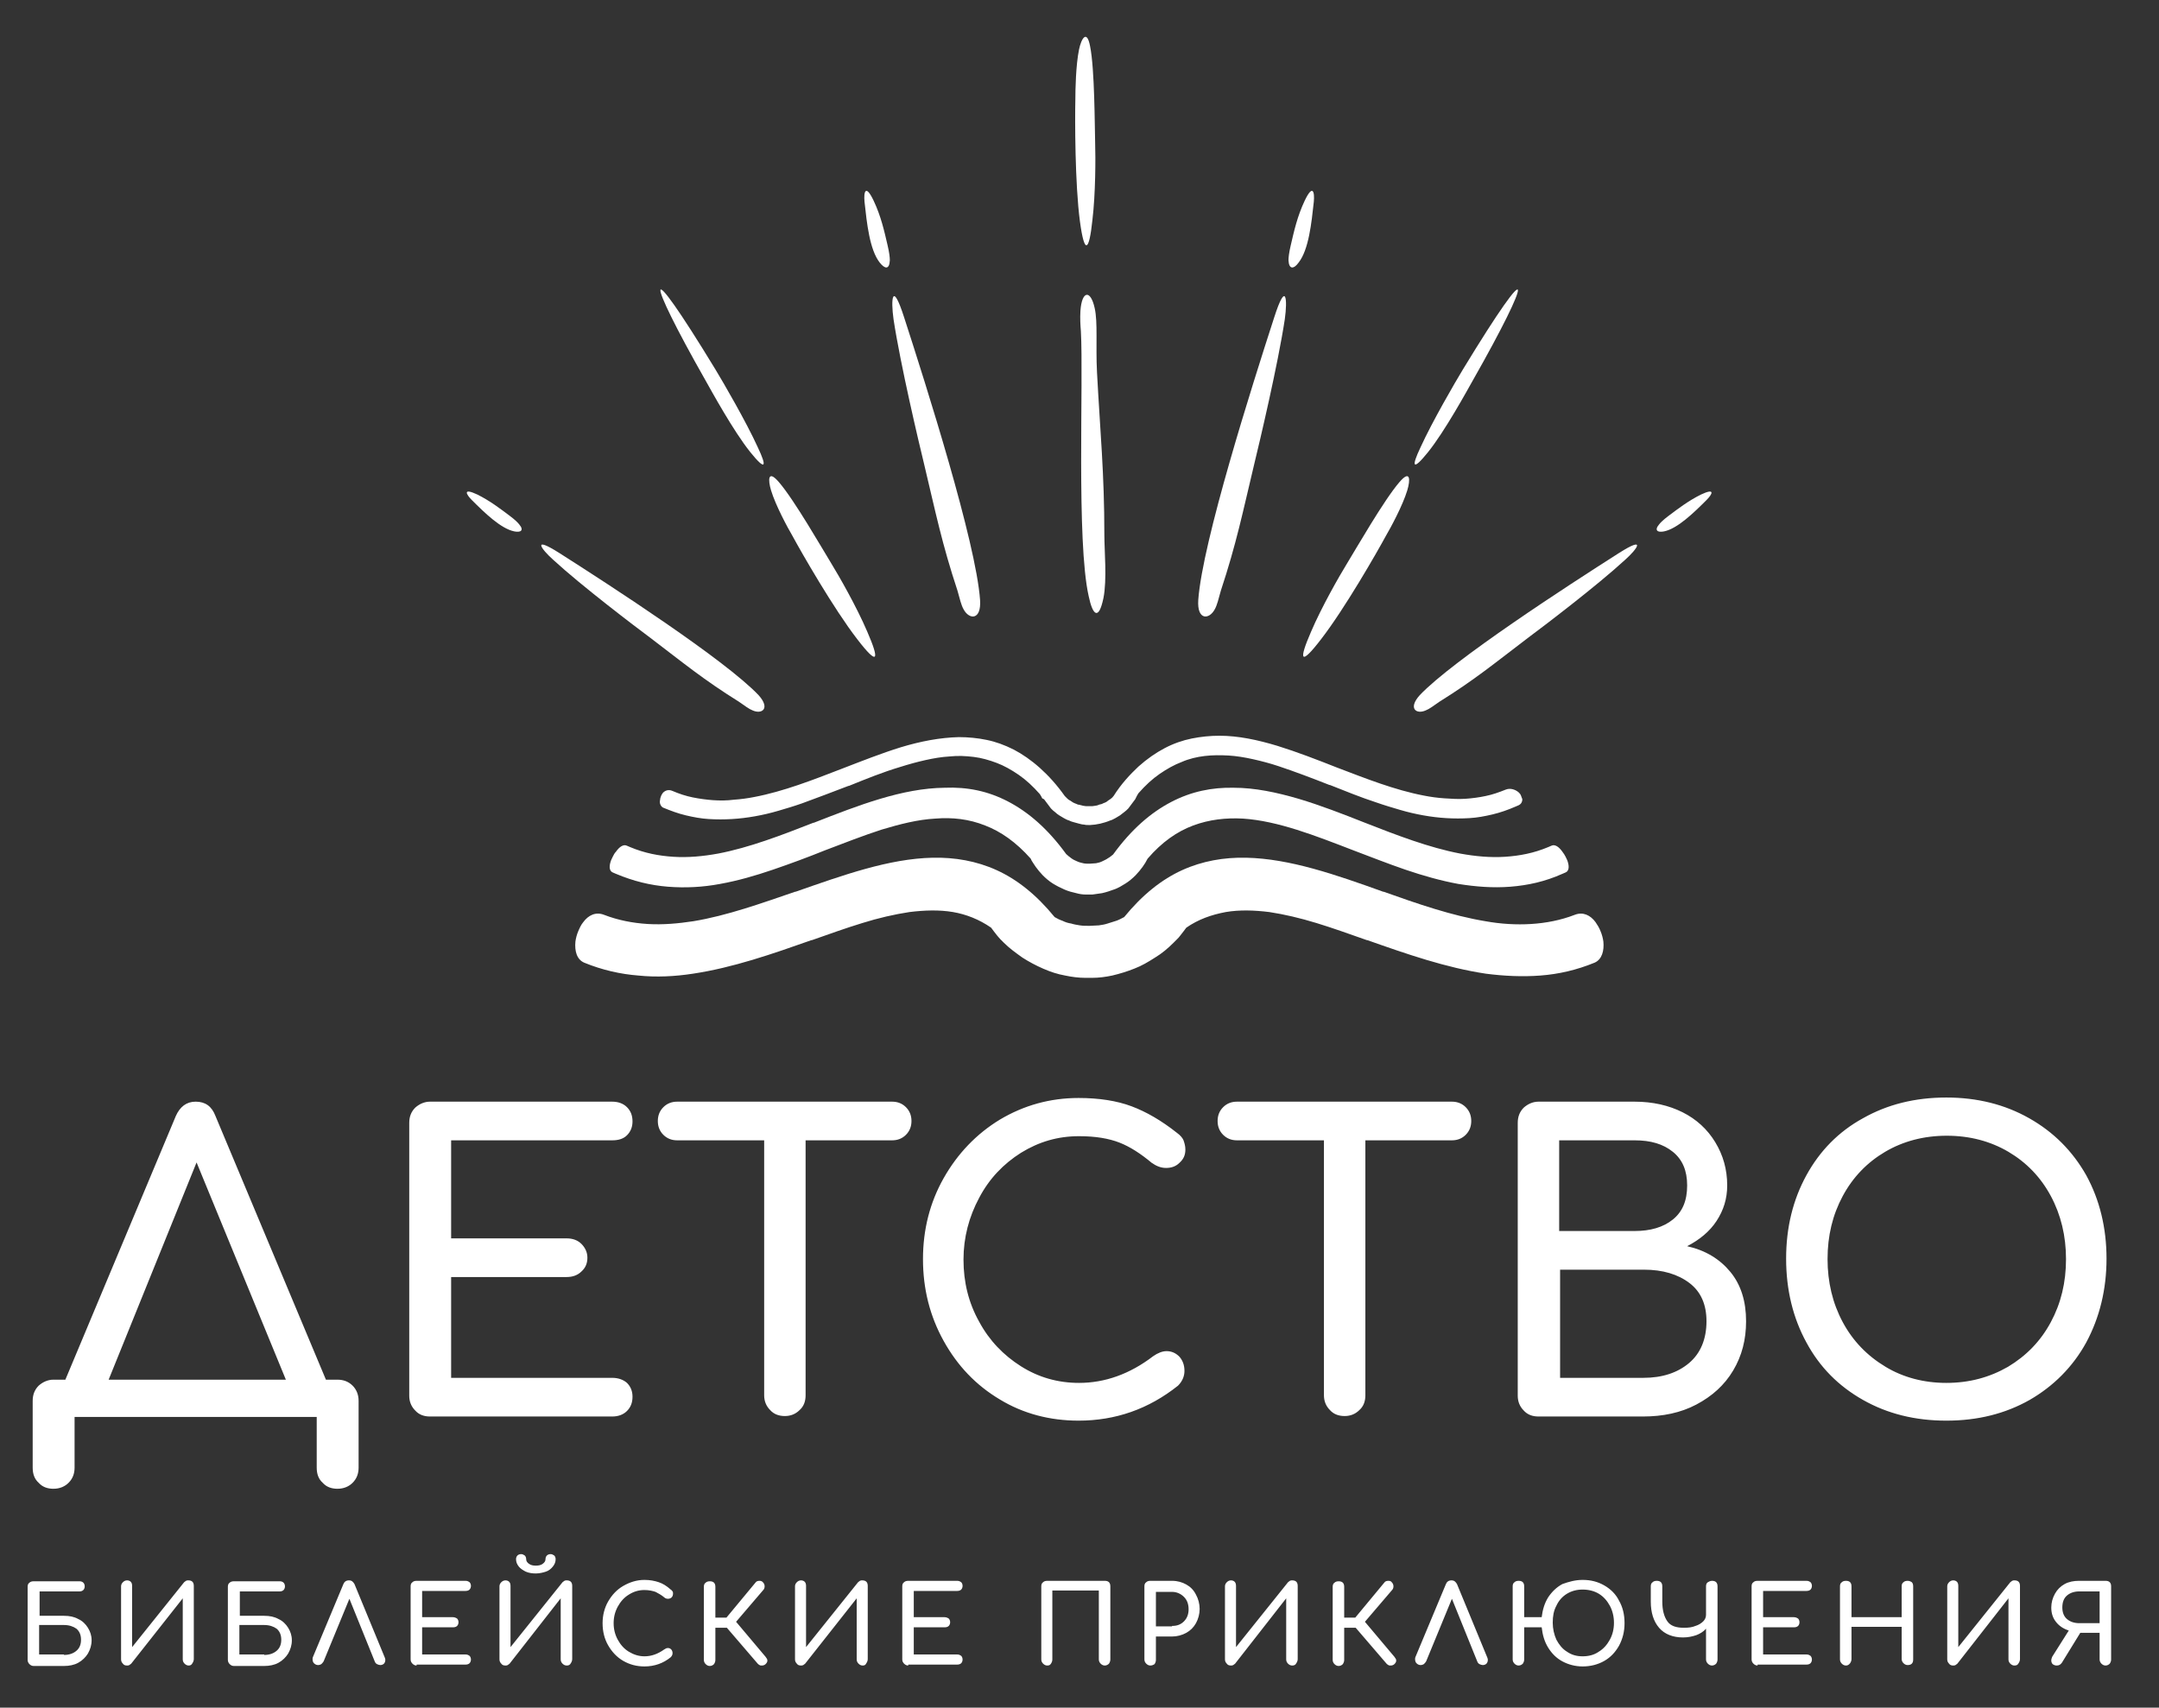
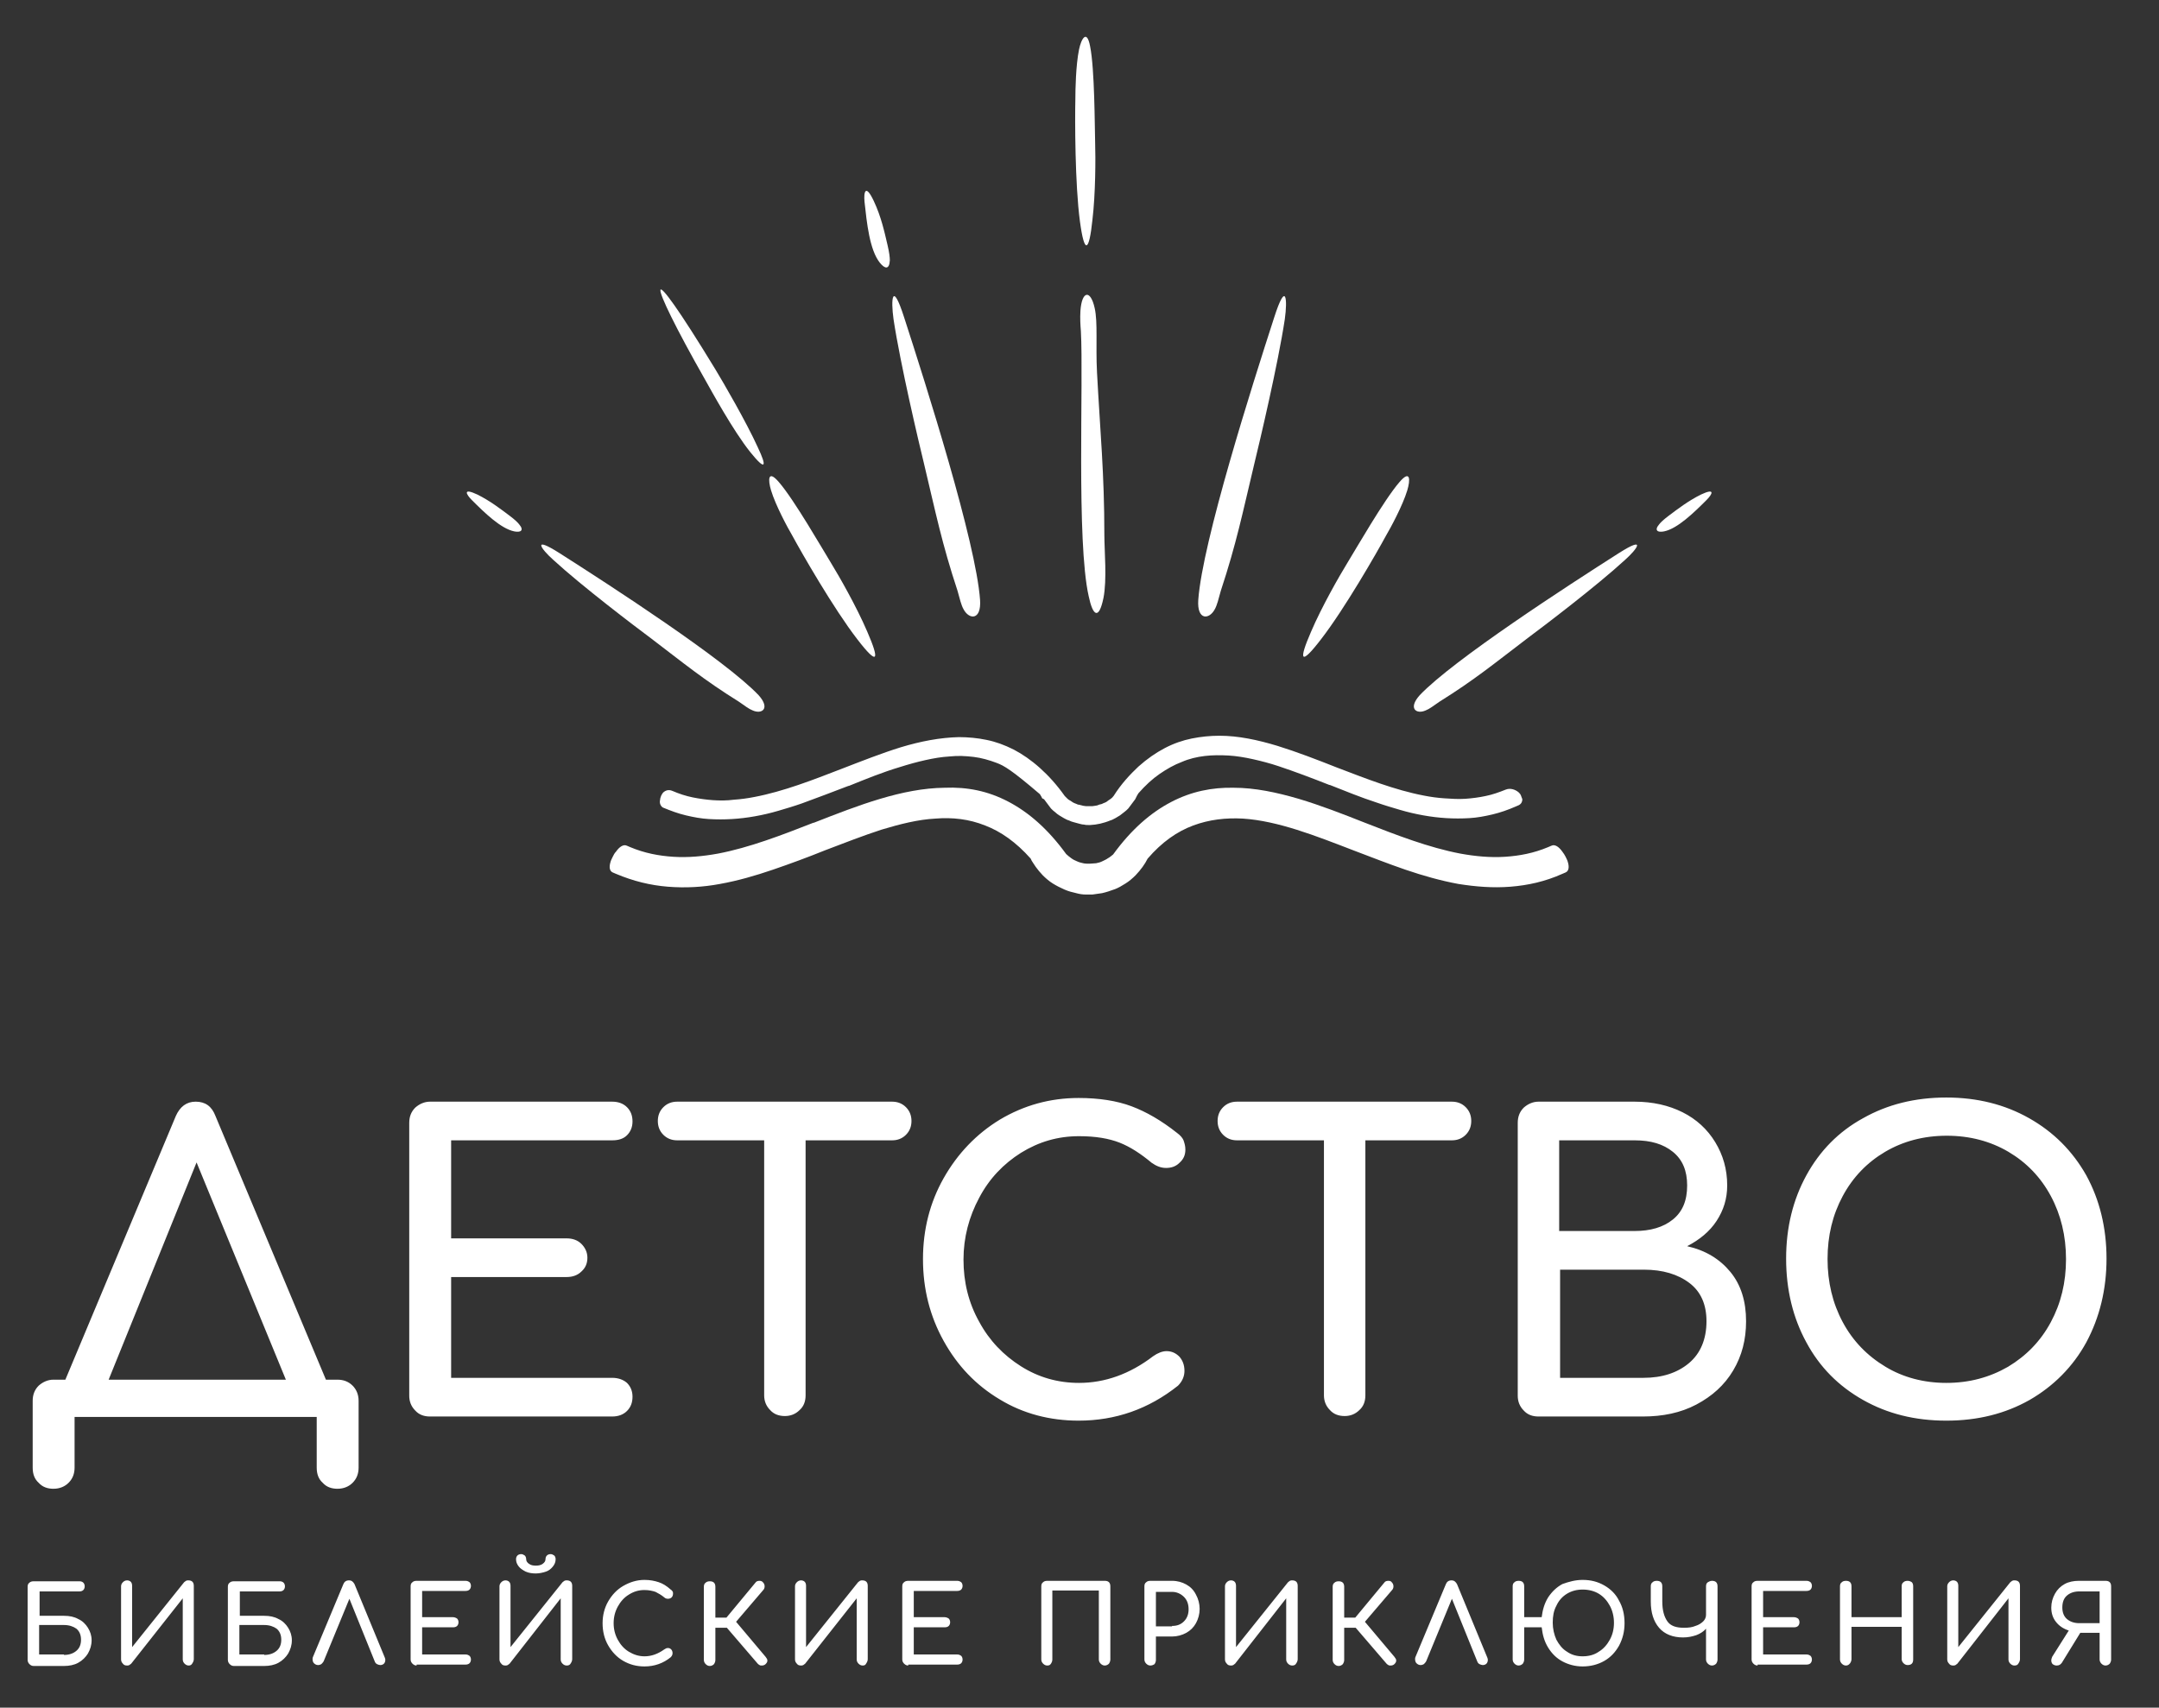
<svg xmlns="http://www.w3.org/2000/svg" width="469" height="371" viewBox="0 0 469 371" fill="none">
  <rect x="0" y="0" width="469" height="371" fill="#333333" stroke="none" />
  <path fill-rule="evenodd" clip-rule="evenodd" d="M219 174.143C223.4 176.443 227.6 180.043 231.6 185.543C231.9 185.843 232.3 186.143 232.7 186.443C233.1 186.743 233.5 186.943 234 187.143C234.4 187.343 234.9 187.443 235.3 187.543C235.7 187.643 236.2 187.643 236.7 187.643C237.2 187.643 237.6 187.543 238.1 187.543C238.6 187.443 239 187.343 239.4 187.143C239.8 186.943 240.3 186.743 240.7 186.443C241.1 186.243 241.4 185.943 241.8 185.643C245.8 180.143 250 176.543 254.4 174.243C258.8 171.943 263.3 171.043 268 171.143C272.6 171.143 277.3 172.143 282.1 173.543C286.8 174.943 291.7 176.843 296.5 178.743C303.4 181.443 310.4 184.143 317.2 185.443C320.5 186.043 323.7 186.343 326.9 186.143C330.1 185.943 333.2 185.343 336.3 184.043L337 183.743C337.8 183.343 338.7 184.043 339.4 185.043C339.7 185.443 339.9 185.743 340.1 186.143C340.3 186.543 340.5 186.943 340.6 187.343C340.9 188.343 340.8 189.243 340.1 189.543L339.4 189.843C335.6 191.543 331.9 192.343 328.1 192.643C324.3 192.943 320.6 192.643 316.8 192.043C313 191.343 309.1 190.243 305.3 188.943C301.5 187.643 297.7 186.143 294 184.743C285.7 181.543 277.6 178.343 270 177.843C266.3 177.643 262.7 178.043 259.2 179.343C255.7 180.643 252.4 182.943 249.3 186.543C249.1 186.843 249 187.143 248.8 187.443C248.6 187.743 248.4 188.043 248.2 188.343C248 188.643 247.7 188.943 247.5 189.243C247.2 189.543 247 189.843 246.7 190.143C246 190.843 245.3 191.443 244.5 191.943C243.7 192.443 242.9 192.943 242 193.243C241.2 193.543 240.3 193.843 239.4 194.043C238.7 194.143 238 194.243 237.3 194.343H235.9C235.2 194.343 234.5 194.243 233.8 194.043C232.9 193.843 232.1 193.643 231.2 193.243C230.3 192.843 229.5 192.443 228.7 191.943C227.9 191.443 227.2 190.843 226.5 190.143C226.2 189.843 226 189.543 225.7 189.243C225.5 188.943 225.2 188.643 225 188.343C224.8 188.043 224.6 187.743 224.4 187.443C224.2 187.143 224 186.843 223.9 186.543C220.7 182.943 217.4 180.643 214 179.343C210.5 177.943 206.9 177.543 203.2 177.843C199.4 178.043 195.5 179.043 191.5 180.243C187.5 181.543 183.4 183.143 179.2 184.743C175.5 186.243 171.7 187.643 167.9 188.943C164.1 190.243 160.3 191.343 156.4 192.043C152.7 192.743 148.9 192.943 145.1 192.643C141.3 192.343 137.6 191.443 133.8 189.843L133.1 189.543C132.4 189.243 132.3 188.343 132.6 187.343C132.7 186.943 132.9 186.543 133.1 186.143C133.3 185.743 133.5 185.343 133.8 185.043C134.5 184.043 135.4 183.343 136.2 183.743L136.9 184.043C140 185.343 143.1 185.943 146.3 186.143C149.5 186.343 152.7 186.043 156 185.443C162.8 184.143 169.8 181.443 176.7 178.743H176.8C186.5 174.943 196 171.243 205.2 171.143C210.1 170.943 214.6 171.843 219 174.143Z" fill="white" />
-   <path fill-rule="evenodd" clip-rule="evenodd" d="M247.3 166.543C249.2 164.843 251.1 163.543 253 162.543C254.9 161.543 256.9 160.843 258.9 160.443C260.9 160.043 262.9 159.843 264.9 159.843C269 159.843 273.2 160.743 277.5 162.043C281.7 163.343 286.1 165.043 290.4 166.743C296.7 169.143 303 171.643 309.3 172.843C310.8 173.143 312.3 173.343 313.8 173.443C315.3 173.543 316.8 173.643 318.3 173.543C319.8 173.443 321.3 173.243 322.7 172.943C324.2 172.643 325.6 172.143 327.1 171.543C328.1 171.143 329.2 171.543 329.9 172.143C330.1 172.343 330.3 172.543 330.4 172.843C330.5 173.143 330.6 173.343 330.7 173.643C330.7 174.143 330.5 174.643 329.9 174.943L329.2 175.243C327.6 175.943 325.9 176.543 324.2 176.943C322.5 177.343 320.9 177.643 319.2 177.743C317.5 177.843 315.9 177.843 314.2 177.743C312.5 177.643 310.9 177.443 309.2 177.143C307.5 176.843 305.8 176.443 304.1 175.943C302.4 175.443 300.7 174.943 299 174.343C295.6 173.243 292.2 171.843 288.9 170.543H288.8C285 169.043 281.3 167.643 277.7 166.443C275.9 165.843 274 165.343 272.2 164.943C270.4 164.543 268.6 164.243 266.9 164.143C265.1 164.043 263.4 164.043 261.7 164.243C260 164.443 258.3 164.843 256.7 165.543C255.1 166.143 253.5 167.043 251.9 168.143C250.3 169.243 248.8 170.643 247.3 172.343L247 172.843L246.8 173.243L246.6 173.643L246.3 174.043L246 174.443L245.7 174.843L245.4 175.243L245.1 175.643C244.8 175.943 244.5 176.243 244.2 176.443C243.9 176.643 243.6 176.943 243.3 177.143C243 177.343 242.6 177.543 242.3 177.743C241.9 177.943 241.6 178.143 241.2 178.243C240.9 178.343 240.5 178.543 240.1 178.643C239.7 178.743 239.4 178.843 239 178.943C238.6 179.043 238.3 179.043 237.9 179.143C237.5 179.143 237.2 179.243 236.8 179.243H236.6C236.2 179.243 235.8 179.243 235.5 179.143C235.1 179.143 234.8 179.043 234.4 178.943C234 178.843 233.7 178.743 233.3 178.643C232.9 178.543 232.6 178.443 232.2 178.243C231.8 178.143 231.5 177.943 231.1 177.743C230.8 177.543 230.4 177.343 230.1 177.143C229.8 176.943 229.5 176.743 229.2 176.443C228.9 176.243 228.6 175.943 228.3 175.643L228 175.243L227.7 174.843L227.4 174.443L227.1 174.043L226.8 173.643L226.4 173.443L226.2 173.043C226.1 172.943 226 172.643 225.9 172.543C224.4 170.843 222.9 169.443 221.3 168.343C219.7 167.243 218.1 166.343 216.5 165.743C214.9 165.143 213.2 164.643 211.5 164.443C209.8 164.243 208.1 164.143 206.3 164.343C204.5 164.443 202.8 164.743 201 165.143C199.2 165.543 197.4 166.043 195.5 166.643C191.8 167.743 188.1 169.243 184.4 170.743H184.3C180.9 172.043 177.5 173.343 174.2 174.543C172.5 175.143 170.8 175.643 169.1 176.143C167.4 176.643 165.7 177.043 164 177.343C162.3 177.643 160.7 177.843 159 177.943C157.3 178.043 155.7 178.043 154 177.943C152.3 177.843 150.7 177.543 149 177.143C147.3 176.743 145.7 176.143 144 175.443C143.5 175.143 143.2 174.443 143.4 173.743C143.4 173.443 143.5 173.243 143.6 172.943C143.7 172.643 143.9 172.443 144 172.243C144.5 171.743 145.2 171.443 146.1 171.843C147.5 172.443 149 172.943 150.5 173.243C152 173.543 153.5 173.743 154.9 173.843C156.4 173.943 157.9 173.943 159.4 173.743C160.9 173.643 162.4 173.443 163.9 173.143C170.2 171.943 176.6 169.443 182.8 167.043C187.2 165.343 191.5 163.643 195.7 162.343C200 161.043 204.2 160.243 208.3 160.143C210.3 160.143 212.4 160.343 214.3 160.743C216.3 161.143 218.2 161.843 220.2 162.843C222.1 163.843 224 165.143 225.9 166.843C227.8 168.543 229.6 170.543 231.3 172.943L231.4 173.043C231.6 173.243 231.7 173.343 231.9 173.543C232.1 173.743 232.3 173.843 232.5 173.943C232.7 174.043 232.9 174.243 233.1 174.343C233.3 174.443 233.5 174.543 233.8 174.643C234 174.743 234.2 174.843 234.5 174.843C234.7 174.943 235 174.943 235.2 175.043C235.4 175.043 235.7 175.143 235.9 175.143C236.1 175.143 236.4 175.143 236.6 175.143C236.8 175.143 237.1 175.143 237.3 175.143C237.5 175.143 237.8 175.043 238 175.043C238.2 175.043 238.5 174.943 238.7 174.843C238.9 174.743 239.2 174.743 239.4 174.643C239.6 174.543 239.8 174.443 240.1 174.343C240.3 174.243 240.5 174.143 240.7 173.943C240.9 173.843 241.1 173.643 241.3 173.543C241.5 173.343 241.7 173.243 241.8 173.043L241.9 172.943C243.6 170.243 245.5 168.243 247.3 166.543Z" fill="white" />
-   <path fill-rule="evenodd" clip-rule="evenodd" d="M257.7 201.543L257.1 202.343C256.9 202.643 256.6 202.943 256.4 203.243C256.2 203.543 255.9 203.843 255.7 204.043C255.4 204.343 255.1 204.643 254.9 204.843C253.7 206.043 252.4 207.143 250.9 208.043C249.5 208.943 248 209.843 246.4 210.443C244.9 211.043 243.3 211.543 241.6 211.943C240.2 212.243 238.7 212.443 237.2 212.443H235.8C234.3 212.443 232.8 212.243 231.4 211.943C229.7 211.643 228.2 211.143 226.6 210.443C225 209.743 223.5 208.943 222.1 208.043C220.7 207.043 219.3 206.043 218.1 204.843C217.9 204.643 217.6 204.343 217.3 204.043C217 203.743 216.8 203.443 216.6 203.243C216.4 202.943 216.1 202.643 215.9 202.343C215.7 202.043 215.5 201.843 215.3 201.543C212.7 199.743 209.9 198.643 207 198.143C204 197.643 200.9 197.743 197.6 198.143C194.3 198.643 190.8 199.443 187.3 200.543C183.7 201.643 180.1 202.943 176.4 204.243H176.3C167.8 207.243 159.2 210.243 150.5 211.543C146.6 212.143 142.6 212.343 138.7 211.943C134.8 211.643 130.8 210.743 126.9 209.143C125.3 208.443 124.8 206.643 125 204.543C125.1 203.843 125.3 203.043 125.6 202.343C125.9 201.643 126.2 200.943 126.7 200.343C127.8 198.843 129.4 198.043 131.2 198.743C134.3 199.943 137.5 200.543 140.7 200.743C144 200.943 147.3 200.643 150.6 200.143C157.9 198.943 165.4 196.243 172.7 193.743H172.8C183.1 190.143 193.1 186.543 202.6 186.343C207.4 186.243 212.1 187.043 216.5 189.043C220.9 191.043 225.1 194.343 229.1 199.243C229.6 199.543 230.2 199.843 230.8 200.043C231.4 200.343 232 200.543 232.7 200.643C233.3 200.843 234 200.943 234.6 201.043C235.2 201.143 235.9 201.143 236.6 201.143H236.7C237.4 201.143 238 201.043 238.7 201.043C239.4 200.943 240 200.843 240.6 200.643C241.2 200.443 241.9 200.243 242.5 200.043C243.1 199.843 243.6 199.543 244.2 199.243C248.2 194.343 252.4 191.043 256.8 189.043C261.2 187.043 265.9 186.243 270.7 186.343C280.2 186.543 290.2 190.043 300.5 193.743H300.6C307.9 196.343 315.4 198.943 322.7 200.143C326 200.743 329.4 200.943 332.6 200.743C335.8 200.543 339 199.943 342.1 198.743C343.9 198.043 345.5 198.843 346.6 200.343C347 200.943 347.4 201.543 347.7 202.343C348 203.043 348.2 203.843 348.3 204.543C348.5 206.543 348 208.443 346.4 209.143C342.5 210.743 338.6 211.643 334.6 211.943C330.7 212.243 326.7 212.043 322.8 211.543C314.1 210.243 305.5 207.243 297 204.243H296.9C293.2 202.943 289.6 201.643 286 200.543C282.4 199.443 279 198.643 275.7 198.143C272.4 197.743 269.3 197.643 266.3 198.143C263.1 198.743 260.3 199.743 257.7 201.543Z" fill="white" />
+   <path fill-rule="evenodd" clip-rule="evenodd" d="M247.3 166.543C249.2 164.843 251.1 163.543 253 162.543C254.9 161.543 256.9 160.843 258.9 160.443C260.9 160.043 262.9 159.843 264.9 159.843C269 159.843 273.2 160.743 277.5 162.043C281.7 163.343 286.1 165.043 290.4 166.743C296.7 169.143 303 171.643 309.3 172.843C310.8 173.143 312.3 173.343 313.8 173.443C315.3 173.543 316.8 173.643 318.3 173.543C319.8 173.443 321.3 173.243 322.7 172.943C324.2 172.643 325.6 172.143 327.1 171.543C328.1 171.143 329.2 171.543 329.9 172.143C330.1 172.343 330.3 172.543 330.4 172.843C330.5 173.143 330.6 173.343 330.7 173.643C330.7 174.143 330.5 174.643 329.9 174.943L329.2 175.243C327.6 175.943 325.9 176.543 324.2 176.943C322.5 177.343 320.9 177.643 319.2 177.743C317.5 177.843 315.9 177.843 314.2 177.743C312.5 177.643 310.9 177.443 309.2 177.143C307.5 176.843 305.8 176.443 304.1 175.943C302.4 175.443 300.7 174.943 299 174.343C295.6 173.243 292.2 171.843 288.9 170.543H288.8C285 169.043 281.3 167.643 277.7 166.443C275.9 165.843 274 165.343 272.2 164.943C270.4 164.543 268.6 164.243 266.9 164.143C265.1 164.043 263.4 164.043 261.7 164.243C260 164.443 258.3 164.843 256.7 165.543C255.1 166.143 253.5 167.043 251.9 168.143C250.3 169.243 248.8 170.643 247.3 172.343L247 172.843L246.8 173.243L246.6 173.643L246.3 174.043L246 174.443L245.7 174.843L245.4 175.243L245.1 175.643C244.8 175.943 244.5 176.243 244.2 176.443C243.9 176.643 243.6 176.943 243.3 177.143C243 177.343 242.6 177.543 242.3 177.743C241.9 177.943 241.6 178.143 241.2 178.243C240.9 178.343 240.5 178.543 240.1 178.643C239.7 178.743 239.4 178.843 239 178.943C238.6 179.043 238.3 179.043 237.9 179.143C237.5 179.143 237.2 179.243 236.8 179.243H236.6C236.2 179.243 235.8 179.243 235.5 179.143C235.1 179.143 234.8 179.043 234.4 178.943C234 178.843 233.7 178.743 233.3 178.643C232.9 178.543 232.6 178.443 232.2 178.243C231.8 178.143 231.5 177.943 231.1 177.743C230.8 177.543 230.4 177.343 230.1 177.143C229.8 176.943 229.5 176.743 229.2 176.443C228.9 176.243 228.6 175.943 228.3 175.643L228 175.243L227.7 174.843L227.4 174.443L227.1 174.043L226.8 173.643L226.4 173.443L226.2 173.043C226.1 172.943 226 172.643 225.9 172.543C219.7 167.243 218.1 166.343 216.5 165.743C214.9 165.143 213.2 164.643 211.5 164.443C209.8 164.243 208.1 164.143 206.3 164.343C204.5 164.443 202.8 164.743 201 165.143C199.2 165.543 197.4 166.043 195.5 166.643C191.8 167.743 188.1 169.243 184.4 170.743H184.3C180.9 172.043 177.5 173.343 174.2 174.543C172.5 175.143 170.8 175.643 169.1 176.143C167.4 176.643 165.7 177.043 164 177.343C162.3 177.643 160.7 177.843 159 177.943C157.3 178.043 155.7 178.043 154 177.943C152.3 177.843 150.7 177.543 149 177.143C147.3 176.743 145.7 176.143 144 175.443C143.5 175.143 143.2 174.443 143.4 173.743C143.4 173.443 143.5 173.243 143.6 172.943C143.7 172.643 143.9 172.443 144 172.243C144.5 171.743 145.2 171.443 146.1 171.843C147.5 172.443 149 172.943 150.5 173.243C152 173.543 153.5 173.743 154.9 173.843C156.4 173.943 157.9 173.943 159.4 173.743C160.9 173.643 162.4 173.443 163.9 173.143C170.2 171.943 176.6 169.443 182.8 167.043C187.2 165.343 191.5 163.643 195.7 162.343C200 161.043 204.2 160.243 208.3 160.143C210.3 160.143 212.4 160.343 214.3 160.743C216.3 161.143 218.2 161.843 220.2 162.843C222.1 163.843 224 165.143 225.9 166.843C227.8 168.543 229.6 170.543 231.3 172.943L231.4 173.043C231.6 173.243 231.7 173.343 231.9 173.543C232.1 173.743 232.3 173.843 232.5 173.943C232.7 174.043 232.9 174.243 233.1 174.343C233.3 174.443 233.5 174.543 233.8 174.643C234 174.743 234.2 174.843 234.5 174.843C234.7 174.943 235 174.943 235.2 175.043C235.4 175.043 235.7 175.143 235.9 175.143C236.1 175.143 236.4 175.143 236.6 175.143C236.8 175.143 237.1 175.143 237.3 175.143C237.5 175.143 237.8 175.043 238 175.043C238.2 175.043 238.5 174.943 238.7 174.843C238.9 174.743 239.2 174.743 239.4 174.643C239.6 174.543 239.8 174.443 240.1 174.343C240.3 174.243 240.5 174.143 240.7 173.943C240.9 173.843 241.1 173.643 241.3 173.543C241.5 173.343 241.7 173.243 241.8 173.043L241.9 172.943C243.6 170.243 245.5 168.243 247.3 166.543Z" fill="white" />
  <path fill-rule="evenodd" clip-rule="evenodd" d="M234.6 48.143C233.5 39.943 233.5 25.843 233.6 21.543C233.6 19.543 233.7 14.143 234.4 10.743C234.9 8.343 236.1 6.343 236.8 10.043C237.8 14.943 237.8 27.443 237.9 31.143C238 34.243 238 42.043 237.3 47.843C236.6 54.543 235.6 55.543 234.6 48.143Z" fill="white" />
  <path fill-rule="evenodd" clip-rule="evenodd" d="M239.7 129.943C240.5 125.943 239.9 119.643 239.9 116.243C239.9 102.743 239 94.043 238.3 80.843C238 75.043 238.5 70.043 237.8 66.943C236.9 62.843 235 63.143 234.7 67.543C234.6 69.143 234.7 70.743 234.8 71.943C235.4 82.643 233.8 117.643 236.5 129.543C237.4 133.843 238.7 134.743 239.7 129.943Z" fill="white" />
  <path fill-rule="evenodd" clip-rule="evenodd" d="M287 138.843C292.1 132.243 299.1 120.043 301.1 116.343C302.1 114.643 304.7 109.843 305.7 106.543C306.4 104.243 306.4 101.943 304 104.743C300.7 108.543 294.5 119.343 292.6 122.443C291 125.043 287.1 131.843 284.8 137.243C282.1 143.443 282.4 144.843 287 138.843Z" fill="white" />
-   <path fill-rule="evenodd" clip-rule="evenodd" d="M310.2 98.243C313.9 93.643 318.7 84.843 320 82.543C332.9 59.843 333.8 53.943 317.8 80.243C316.1 83.043 311.1 91.643 308.6 97.143C306.5 101.543 306.9 102.343 310.2 98.243Z" fill="white" />
-   <path fill-rule="evenodd" clip-rule="evenodd" d="M282.1 57.043C284.3 54.243 284.9 48.443 285.4 43.843C285.6 41.743 285.2 39.843 283.4 43.643C281.8 47.043 281.1 50.243 280.4 53.243C280 54.943 279.9 55.943 279.9 56.543C280 58.643 281.1 58.443 282.1 57.043Z" fill="white" />
  <path fill-rule="evenodd" clip-rule="evenodd" d="M263.9 132.343C264.4 131.443 264.7 130.143 265.2 128.343C268.6 118.043 269.9 111.543 272.5 100.643C273.6 96.143 277.6 79.243 279.1 69.343C279.7 65.043 279.4 60.843 276.8 68.943C272 83.743 261.2 117.743 260.3 130.343C260 134.843 262.7 134.643 263.9 132.343Z" fill="white" />
  <path fill-rule="evenodd" clip-rule="evenodd" d="M361.5 115.443C364.4 114.843 367.9 111.443 370.7 108.643C372 107.343 372.7 105.943 369.5 107.443C366.7 108.843 364.5 110.543 362.5 112.043C361.3 112.943 360.7 113.543 360.4 113.943C359.3 115.243 360.1 115.743 361.5 115.443Z" fill="white" />
  <path fill-rule="evenodd" clip-rule="evenodd" d="M309.7 154.343C310.5 154.043 311.4 153.343 312.7 152.443C320.4 147.643 324.6 144.143 332.1 138.443C335.2 136.143 346.8 127.343 353 121.643C355.7 119.243 357.7 116.343 351.7 120.143C340.7 127.143 315.7 143.343 308.4 151.043C305.8 153.943 307.7 155.243 309.7 154.343Z" fill="white" />
  <path fill-rule="evenodd" clip-rule="evenodd" d="M186.2 138.843C181.1 132.243 174.1 120.043 172.1 116.343C171.1 114.643 168.5 109.843 167.5 106.543C166.8 104.243 166.8 101.943 169.2 104.743C172.5 108.543 178.7 119.343 180.6 122.443C182.2 125.043 186.1 131.843 188.4 137.243C191.1 143.443 190.8 144.843 186.2 138.843Z" fill="white" />
  <path fill-rule="evenodd" clip-rule="evenodd" d="M163 98.243C159.3 93.643 154.5 84.843 153.2 82.543C140.3 59.843 139.4 53.943 155.4 80.243C157.1 83.043 162.1 91.643 164.6 97.143C166.7 101.543 166.3 102.343 163 98.243Z" fill="white" />
  <path fill-rule="evenodd" clip-rule="evenodd" d="M191.1 57.043C188.9 54.243 188.3 48.443 187.8 43.843C187.6 41.743 188 39.843 189.8 43.643C191.4 47.043 192.1 50.243 192.8 53.243C193.2 54.943 193.3 55.943 193.3 56.543C193.2 58.643 192.2 58.443 191.1 57.043Z" fill="white" />
  <path fill-rule="evenodd" clip-rule="evenodd" d="M209.3 132.343C208.8 131.443 208.5 130.143 208 128.343C204.6 118.043 203.3 111.543 200.7 100.643C199.6 96.143 195.6 79.243 194.1 69.343C193.5 65.043 193.8 60.843 196.4 68.943C201.2 83.743 212 117.743 212.9 130.343C213.2 134.843 210.5 134.643 209.3 132.343Z" fill="white" />
  <path fill-rule="evenodd" clip-rule="evenodd" d="M111.7 115.443C108.8 114.843 105.3 111.443 102.5 108.643C101.2 107.343 100.5 105.943 103.7 107.443C106.5 108.843 108.7 110.543 110.7 112.043C111.9 112.943 112.5 113.543 112.8 113.943C113.9 115.243 113.1 115.743 111.7 115.443Z" fill="white" />
  <path fill-rule="evenodd" clip-rule="evenodd" d="M163.5 154.343C162.7 154.043 161.8 153.343 160.5 152.443C152.8 147.643 148.6 144.143 141.1 138.443C138 136.143 126.4 127.343 120.2 121.643C117.5 119.243 115.5 116.343 121.5 120.143C132.5 127.143 157.5 143.343 164.8 151.043C167.4 153.943 165.5 155.243 163.5 154.343Z" fill="white" />
  <path fill-rule="evenodd" clip-rule="evenodd" d="M73.3 299.743C74.6 299.743 75.7 300.143 76.6 301.043C77.4 301.843 77.9 302.943 77.9 304.343V318.843C77.9 320.143 77.5 321.243 76.6 322.143C75.8 322.943 74.7 323.443 73.3 323.443C72 323.443 70.9 323.043 70.1 322.143C69.2 321.343 68.8 320.243 68.8 318.843V307.843H16.2V318.843C16.2 320.143 15.8 321.243 14.9 322.143C14.1 322.943 13 323.443 11.6 323.443C10.3 323.443 9.2 323.043 8.4 322.143C7.5 321.343 7.1 320.243 7.1 318.843V304.343C7.1 303.043 7.5 301.943 8.4 301.043C9.3 300.243 10.4 299.743 11.6 299.743H14.2L38.2 242.443C39.1 240.443 40.5 239.343 42.5 239.343C44.6 239.343 46 240.343 46.8 242.443L70.8 299.743H73.3ZM23.6 299.743H62.1L42.7 252.543L23.6 299.743ZM93.4 307.743C92.1 307.743 91 307.343 90.2 306.443C89.3 305.543 88.9 304.443 88.9 303.243V243.943C88.9 242.643 89.3 241.543 90.2 240.643C91.1 239.843 92.2 239.343 93.4 239.343H133C134.3 239.343 135.4 239.743 136.2 240.543C137 241.343 137.4 242.343 137.4 243.643C137.4 244.843 137 245.843 136.2 246.643C135.4 247.443 134.3 247.743 133 247.743H98V269.043H123.1C124.4 269.043 125.5 269.443 126.3 270.243C127.1 271.043 127.6 272.043 127.6 273.243C127.6 274.443 127.2 275.443 126.3 276.243C125.5 277.043 124.4 277.443 123.1 277.443H98V299.343H133C134.3 299.343 135.4 299.743 136.2 300.443C137 301.243 137.4 302.243 137.4 303.443C137.4 304.743 137 305.743 136.2 306.543C135.4 307.343 134.3 307.743 133 307.743H93.4ZM193.8 239.343C195 239.343 196 239.743 196.8 240.543C197.6 241.343 198 242.343 198 243.543C198 244.743 197.6 245.743 196.8 246.543C196 247.343 195 247.743 193.8 247.743H175V303.143C175 304.443 174.6 305.543 173.7 306.343C172.8 307.243 171.7 307.643 170.5 307.643C169.2 307.643 168.1 307.243 167.3 306.343C166.4 305.443 166 304.343 166 303.143V247.743H147.1C145.9 247.743 144.9 247.343 144.1 246.543C143.3 245.743 142.9 244.743 142.9 243.543C142.9 242.343 143.3 241.343 144.1 240.543C144.9 239.743 145.9 239.343 147.1 239.343H193.8ZM234.3 308.643C228.1 308.643 222.3 307.143 217.2 304.043C212 300.943 208 296.743 205 291.343C202 285.943 200.5 280.043 200.5 273.543C200.5 267.143 202 261.243 205 255.943C208 250.643 212.1 246.343 217.2 243.243C222.4 240.143 228.1 238.543 234.3 238.543C238.7 238.543 242.6 239.143 245.8 240.343C249 241.543 252.3 243.443 255.7 246.143C256.4 246.643 256.9 247.243 257.1 247.743C257.3 248.343 257.5 248.943 257.5 249.743C257.5 250.943 257.1 251.843 256.2 252.643C255.4 253.443 254.4 253.743 253.3 253.743C252.2 253.743 251.2 253.343 250.2 252.643C247.8 250.643 245.5 249.143 243.2 248.243C240.9 247.343 238 246.843 234.4 246.843C229.8 246.843 225.7 248.043 221.8 250.443C218 252.843 214.9 256.043 212.7 260.243C210.5 264.343 209.3 268.843 209.3 273.643C209.3 278.543 210.4 283.043 212.7 287.143C214.9 291.243 218 294.443 221.8 296.843C225.6 299.243 229.8 300.443 234.4 300.443C240 300.443 245.4 298.543 250.5 294.643C251.5 293.943 252.5 293.543 253.4 293.543C254.5 293.543 255.4 293.943 256.2 294.743C256.9 295.543 257.3 296.543 257.3 297.843C257.3 299.043 256.8 300.143 255.9 301.043C249.5 306.143 242.3 308.643 234.3 308.643ZM315.4 239.343C316.6 239.343 317.6 239.743 318.4 240.543C319.2 241.343 319.6 242.343 319.6 243.543C319.6 244.743 319.2 245.743 318.4 246.543C317.6 247.343 316.6 247.743 315.4 247.743H296.6V303.143C296.6 304.443 296.2 305.543 295.3 306.343C294.4 307.243 293.3 307.643 292.1 307.643C290.8 307.643 289.7 307.243 288.9 306.343C288 305.443 287.6 304.343 287.6 303.143V247.743H268.7C267.5 247.743 266.5 247.343 265.7 246.543C264.9 245.743 264.5 244.743 264.5 243.543C264.5 242.343 264.9 241.343 265.7 240.543C266.5 239.743 267.5 239.343 268.7 239.343H315.4ZM334.2 307.743C332.9 307.743 331.8 307.343 331 306.443C330.1 305.543 329.7 304.443 329.7 303.243V243.943C329.7 242.643 330.1 241.543 331 240.643C331.9 239.843 333 239.343 334.2 239.343H355.1C359 239.343 362.5 240.143 365.5 241.643C368.5 243.143 370.9 245.343 372.6 248.143C374.3 250.943 375.2 254.043 375.2 257.543C375.2 260.443 374.4 262.943 372.9 265.243C371.4 267.543 369.2 269.343 366.5 270.743C370.5 271.643 373.6 273.543 375.9 276.343C378.2 279.143 379.3 282.743 379.3 287.043C379.3 291.043 378.4 294.543 376.5 297.743C374.6 300.943 371.9 303.343 368.5 305.143C365.1 306.943 361.2 307.743 356.9 307.743H334.2ZM355.1 267.443C358.5 267.443 361.3 266.643 363.4 264.943C365.5 263.243 366.5 260.843 366.5 257.543C366.5 254.343 365.5 251.943 363.4 250.243C361.3 248.543 358.6 247.743 355.1 247.743H338.7V267.443H355.1ZM357 299.343C361.1 299.343 364.4 298.243 366.9 296.143C369.4 294.043 370.7 290.943 370.7 287.043C370.7 283.443 369.5 280.643 367 278.743C364.5 276.843 361.2 275.843 357.1 275.843H338.9V299.343H357ZM422.8 308.643C416 308.643 410 307.143 404.7 304.143C399.4 301.143 395.3 297.043 392.4 291.643C389.5 286.343 388 280.243 388 273.443C388 266.643 389.5 260.643 392.4 255.343C395.3 250.043 399.4 245.843 404.7 242.943C410 239.943 416 238.443 422.8 238.443C429.5 238.443 435.5 239.943 440.8 242.943C446.1 245.943 450.2 250.043 453.2 255.343C456.1 260.643 457.6 266.743 457.6 273.443C457.6 280.143 456.1 286.243 453.2 291.643C450.3 296.943 446.1 301.143 440.9 304.143C435.6 307.143 429.6 308.643 422.8 308.643ZM422.8 300.443C427.8 300.443 432.2 299.243 436.2 296.943C440.2 294.543 443.3 291.343 445.5 287.243C447.7 283.143 448.8 278.643 448.8 273.543C448.8 268.543 447.7 263.943 445.5 259.843C443.3 255.743 440.2 252.543 436.3 250.243C432.4 247.943 427.9 246.743 422.9 246.743C417.9 246.743 413.4 247.943 409.5 250.243C405.6 252.543 402.5 255.743 400.3 259.843C398.1 263.943 397 268.443 397 273.543C397 278.543 398.1 283.143 400.3 287.243C402.5 291.343 405.6 294.543 409.6 296.943C413.4 299.243 417.9 300.443 422.8 300.443Z" fill="white" />
  <path fill-rule="evenodd" clip-rule="evenodd" d="M13.9 351.043C15.1 351.043 16.1 351.243 17 351.743C17.9 352.143 18.6 352.843 19.1 353.643C19.6 354.443 19.9 355.343 19.9 356.343C19.9 357.443 19.6 358.343 19.1 359.243C18.6 360.043 17.9 360.743 17 361.243C16.1 361.743 15 361.943 13.9 361.943H7.3C7 361.943 6.7 361.843 6.4 361.543C6.2 361.343 6 361.043 6 360.643V344.743C6 344.343 6.1 344.043 6.4 343.843C6.6 343.643 6.9 343.543 7.3 343.543H17.3C17.6 343.543 17.9 343.643 18.1 343.843C18.3 344.043 18.4 344.343 18.4 344.643C18.4 344.943 18.3 345.243 18.1 345.443C17.9 345.643 17.6 345.743 17.3 345.743H8.6V351.043H13.9ZM13.9 359.543C15 359.543 15.9 359.243 16.6 358.643C17.3 358.043 17.6 357.243 17.6 356.243C17.6 355.243 17.3 354.443 16.6 353.843C15.9 353.343 15 353.043 13.9 353.043H8.5V359.443H13.9V359.543ZM41 361.843C40.7 361.843 40.4 361.743 40.1 361.443C39.9 361.243 39.7 360.943 39.7 360.543V347.243L28.5 361.443C28.4 361.543 28.2 361.643 28.1 361.743C27.9 361.843 27.8 361.843 27.6 361.843C27.2 361.843 26.9 361.743 26.7 361.443C26.5 361.243 26.3 360.943 26.3 360.543V344.643C26.3 344.343 26.4 344.043 26.7 343.743C26.9 343.543 27.2 343.343 27.6 343.343C27.9 343.343 28.2 343.443 28.4 343.643C28.6 343.843 28.7 344.143 28.7 344.543V357.843L40 343.743C40.1 343.643 40.3 343.543 40.4 343.443C40.6 343.343 40.7 343.343 40.9 343.343C41.3 343.343 41.6 343.443 41.8 343.643C42 343.843 42.1 344.143 42.1 344.543V360.443C42.1 360.743 42 361.043 41.8 361.343C41.6 361.743 41.3 361.843 41 361.843ZM57.4 351.043C58.6 351.043 59.6 351.243 60.5 351.743C61.4 352.143 62.1 352.843 62.6 353.643C63.1 354.443 63.4 355.343 63.4 356.343C63.4 357.443 63.1 358.343 62.6 359.243C62.1 360.043 61.4 360.743 60.5 361.243C59.6 361.743 58.5 361.943 57.4 361.943H50.8C50.5 361.943 50.2 361.843 49.9 361.543C49.7 361.343 49.5 361.043 49.5 360.643V344.743C49.5 344.343 49.6 344.043 49.9 343.843C50.1 343.643 50.4 343.543 50.8 343.543H60.8C61.1 343.543 61.4 343.643 61.6 343.843C61.8 344.043 61.9 344.343 61.9 344.643C61.9 344.943 61.8 345.243 61.6 345.443C61.4 345.643 61.1 345.743 60.8 345.743H52.1V351.043H57.4ZM57.4 359.543C58.5 359.543 59.4 359.243 60.1 358.643C60.8 358.043 61.1 357.243 61.1 356.243C61.1 355.243 60.8 354.443 60.1 353.843C59.4 353.343 58.5 353.043 57.4 353.043H52V359.443H57.4V359.543ZM83.6 360.143C83.7 360.343 83.7 360.543 83.7 360.643C83.7 360.943 83.6 361.243 83.4 361.443C83.2 361.643 82.9 361.743 82.6 361.743C82.4 361.743 82.1 361.643 81.9 361.543C81.7 361.443 81.5 361.243 81.4 360.943L75.9 347.343L70.3 360.943C70.2 361.143 70 361.343 69.8 361.543C69.6 361.643 69.4 361.743 69.1 361.743C68.8 361.743 68.5 361.643 68.2 361.343C68 361.143 67.9 360.843 67.9 360.443C67.9 360.243 67.9 360.143 68 359.943L74.6 344.143C74.8 343.643 75.2 343.343 75.8 343.343C76.4 343.343 76.7 343.643 77 344.143L83.6 360.143ZM90.5 361.843C90.2 361.843 89.9 361.743 89.6 361.443C89.4 361.243 89.2 360.943 89.2 360.543V344.643C89.2 344.243 89.3 343.943 89.6 343.743C89.8 343.543 90.1 343.443 90.5 343.443H101.1C101.5 343.443 101.7 343.543 102 343.743C102.2 343.943 102.3 344.243 102.3 344.543C102.3 344.843 102.2 345.143 102 345.343C101.8 345.543 101.5 345.643 101.1 345.643H91.7V351.343H98.4C98.7 351.343 99 351.443 99.3 351.643C99.5 351.843 99.6 352.143 99.6 352.443C99.6 352.743 99.5 353.043 99.3 353.243C99.1 353.443 98.8 353.543 98.4 353.543H91.7V359.443H101.1C101.5 359.443 101.7 359.543 102 359.743C102.2 359.943 102.3 360.243 102.3 360.543C102.3 360.843 102.2 361.143 102 361.343C101.8 361.543 101.5 361.643 101.1 361.643H90.5V361.843ZM123.1 361.843C122.8 361.843 122.5 361.743 122.2 361.443C122 361.243 121.8 360.943 121.8 360.543V347.243L110.7 361.443C110.6 361.543 110.4 361.643 110.3 361.743C110.1 361.843 110 361.843 109.8 361.843C109.4 361.843 109.1 361.743 108.9 361.443C108.7 361.243 108.5 360.943 108.5 360.543V344.643C108.5 344.343 108.6 344.043 108.9 343.743C109.1 343.543 109.4 343.343 109.8 343.343C110.1 343.343 110.4 343.443 110.6 343.643C110.8 343.843 110.9 344.143 110.9 344.543V357.843L122.2 343.743C122.3 343.643 122.5 343.543 122.6 343.443C122.8 343.343 122.9 343.343 123.1 343.343C123.5 343.343 123.8 343.443 124 343.643C124.2 343.843 124.3 344.143 124.3 344.543V360.443C124.3 360.743 124.2 361.043 124 361.343C123.8 361.743 123.5 361.843 123.1 361.843ZM116.4 341.843C115.6 341.843 114.9 341.743 114.2 341.443C113.6 341.143 113 340.743 112.7 340.343C112.3 339.843 112.1 339.343 112.1 338.743C112.1 338.443 112.2 338.143 112.4 337.943C112.6 337.743 112.9 337.643 113.2 337.643C113.5 337.643 113.7 337.743 114 337.943C114.2 338.143 114.3 338.443 114.3 338.743C114.3 339.143 114.5 339.443 114.9 339.743C115.3 340.043 115.8 340.143 116.4 340.143C117 340.143 117.5 340.043 117.9 339.743C118.3 339.443 118.5 339.143 118.5 338.743C118.5 338.443 118.6 338.143 118.8 337.943C119 337.743 119.3 337.643 119.6 337.643C119.9 337.643 120.1 337.743 120.4 337.943C120.6 338.143 120.7 338.443 120.7 338.743C120.7 339.343 120.5 339.843 120.1 340.343C119.7 340.843 119.2 341.243 118.6 341.443C118 341.643 117.2 341.843 116.4 341.843ZM140 362.043C138.3 362.043 136.8 361.643 135.4 360.843C134 360.043 132.9 358.843 132.1 357.443C131.3 356.043 130.9 354.443 130.9 352.643C130.9 350.943 131.3 349.343 132.1 347.943C132.9 346.543 134 345.343 135.4 344.543C136.8 343.743 138.3 343.243 140 343.243C141.2 343.243 142.2 343.443 143.1 343.743C144 344.043 144.8 344.543 145.7 345.343C145.9 345.443 146 345.643 146.1 345.743C146.2 345.843 146.2 346.043 146.2 346.243C146.2 346.543 146.1 346.843 145.9 347.043C145.7 347.243 145.4 347.343 145.1 347.343C144.8 347.343 144.5 347.243 144.3 347.043C143.7 346.543 143 346.143 142.4 345.843C141.8 345.643 141 345.443 140 345.443C138.8 345.443 137.7 345.743 136.6 346.443C135.6 347.043 134.8 347.943 134.2 349.043C133.6 350.143 133.3 351.343 133.3 352.643C133.3 353.943 133.6 355.143 134.2 356.243C134.8 357.343 135.6 358.243 136.6 358.843C137.6 359.443 138.7 359.843 140 359.843C141.5 359.843 142.9 359.343 144.3 358.343C144.6 358.143 144.8 358.043 145.1 358.043C145.4 358.043 145.6 358.143 145.8 358.343C146 358.543 146.1 358.843 146.1 359.143C146.1 359.443 146 359.743 145.7 360.043C144.1 361.343 142.2 362.043 140 362.043ZM166.3 359.943C166.5 360.243 166.7 360.443 166.7 360.743C166.7 361.043 166.6 361.243 166.3 361.543C166.1 361.743 165.8 361.843 165.5 361.843C165.3 361.843 165.1 361.843 165 361.743C164.8 361.643 164.7 361.543 164.6 361.443L157.9 353.643H155.4V360.643C155.4 360.943 155.3 361.243 155.1 361.543C154.9 361.743 154.6 361.943 154.2 361.943C153.9 361.943 153.6 361.843 153.3 361.543C153.1 361.343 152.9 361.043 152.9 360.643V344.743C152.9 344.343 153 344.043 153.3 343.843C153.5 343.643 153.8 343.543 154.2 343.543C154.6 343.543 154.9 343.643 155.1 343.843C155.3 344.043 155.4 344.343 155.4 344.743V351.443H157.8L164.1 343.843C164.3 343.543 164.6 343.443 165 343.443C165.3 343.443 165.6 343.543 165.8 343.843C166 344.043 166.1 344.343 166.1 344.643C166.1 344.943 166 345.243 165.8 345.443L159.9 352.343L166.3 359.943ZM187.4 361.843C187.1 361.843 186.8 361.743 186.5 361.443C186.3 361.243 186.1 360.943 186.1 360.543V347.243L174.9 361.443C174.8 361.543 174.6 361.643 174.5 361.743C174.3 361.843 174.2 361.843 174 361.843C173.6 361.843 173.3 361.743 173.1 361.443C172.9 361.243 172.7 360.943 172.7 360.543V344.643C172.7 344.343 172.8 344.043 173.1 343.743C173.3 343.543 173.6 343.343 174 343.343C174.3 343.343 174.6 343.443 174.8 343.643C175 343.843 175.1 344.143 175.1 344.543V357.843L186.4 343.743C186.5 343.643 186.7 343.543 186.8 343.443C187 343.343 187.1 343.343 187.3 343.343C187.7 343.343 188 343.443 188.2 343.643C188.4 343.843 188.5 344.143 188.5 344.543V360.443C188.5 360.743 188.4 361.043 188.2 361.343C188 361.743 187.8 361.843 187.4 361.843ZM197.3 361.843C197 361.843 196.7 361.743 196.4 361.443C196.2 361.243 196 360.943 196 360.543V344.643C196 344.243 196.1 343.943 196.4 343.743C196.6 343.543 196.9 343.443 197.3 343.443H207.9C208.3 343.443 208.5 343.543 208.8 343.743C209 343.943 209.1 344.243 209.1 344.543C209.1 344.843 209 345.143 208.8 345.343C208.6 345.543 208.3 345.643 207.9 345.643H198.5V351.343H205.2C205.5 351.343 205.8 351.443 206.1 351.643C206.3 351.843 206.4 352.143 206.4 352.443C206.4 352.743 206.3 353.043 206.1 353.243C205.9 353.443 205.6 353.543 205.2 353.543H198.5V359.443H207.9C208.3 359.443 208.5 359.543 208.8 359.743C209 359.943 209.1 360.243 209.1 360.543C209.1 360.843 209 361.143 208.8 361.343C208.6 361.543 208.3 361.643 207.9 361.643H197.3V361.843ZM227.5 361.843C227.2 361.843 226.9 361.743 226.6 361.443C226.4 361.243 226.2 360.943 226.2 360.543V344.643C226.2 344.243 226.3 343.943 226.6 343.743C226.8 343.543 227.1 343.443 227.5 343.443H240C240.4 343.443 240.7 343.543 240.9 343.743C241.1 343.943 241.2 344.243 241.2 344.643V360.543C241.2 360.843 241.1 361.143 240.9 361.443C240.7 361.643 240.4 361.843 240 361.843C239.7 361.843 239.4 361.743 239.1 361.443C238.9 361.243 238.7 360.943 238.7 360.543V345.543H228.6V360.543C228.6 360.843 228.5 361.143 228.3 361.443C228.1 361.743 227.9 361.843 227.5 361.843ZM249.9 361.843C249.6 361.843 249.3 361.743 249 361.443C248.8 361.243 248.6 360.943 248.6 360.543V344.643C248.6 344.243 248.7 343.943 249 343.743C249.2 343.543 249.5 343.443 249.9 343.443H254.6C255.8 343.443 256.8 343.743 257.7 344.243C258.6 344.743 259.3 345.443 259.8 346.443C260.3 347.343 260.6 348.443 260.6 349.543C260.6 350.643 260.3 351.743 259.8 352.643C259.3 353.543 258.6 354.243 257.7 354.743C256.8 355.243 255.7 355.543 254.6 355.543H251.1V360.643C251.1 360.943 251 361.243 250.8 361.543C250.5 361.743 250.2 361.843 249.9 361.843ZM254.6 353.243C255.7 353.243 256.5 352.943 257.2 352.243C257.9 351.543 258.2 350.643 258.2 349.643C258.2 348.543 257.9 347.643 257.2 346.943C256.5 346.243 255.6 345.843 254.6 345.843H251.1V353.343H254.6V353.243ZM280.7 361.843C280.4 361.843 280.1 361.743 279.8 361.443C279.6 361.243 279.4 360.943 279.4 360.543V347.243L268.3 361.443C268.2 361.543 268 361.643 267.9 361.743C267.7 361.843 267.6 361.843 267.4 361.843C267 361.843 266.7 361.743 266.5 361.443C266.3 361.243 266.1 360.943 266.1 360.543V344.643C266.1 344.343 266.2 344.043 266.5 343.743C266.7 343.543 267 343.343 267.4 343.343C267.7 343.343 268 343.443 268.2 343.643C268.4 343.843 268.5 344.143 268.5 344.543V357.843L279.8 343.743C279.9 343.643 280.1 343.543 280.2 343.443C280.4 343.343 280.5 343.343 280.7 343.343C281.1 343.343 281.4 343.443 281.6 343.643C281.8 343.843 281.9 344.143 281.9 344.543V360.443C281.9 360.743 281.8 361.043 281.6 361.343C281.4 361.743 281.1 361.843 280.7 361.843ZM302.9 359.943C303.1 360.243 303.3 360.443 303.3 360.743C303.3 361.043 303.2 361.243 302.9 361.543C302.7 361.743 302.4 361.843 302.1 361.843C301.9 361.843 301.7 361.843 301.6 361.743C301.4 361.643 301.3 361.543 301.2 361.443L294.5 353.643H292V360.643C292 360.943 291.9 361.243 291.7 361.543C291.5 361.743 291.2 361.943 290.8 361.943C290.5 361.943 290.2 361.843 289.9 361.543C289.7 361.343 289.5 361.043 289.5 360.643V344.743C289.5 344.343 289.6 344.043 289.9 343.843C290.1 343.643 290.4 343.543 290.8 343.543C291.2 343.543 291.5 343.643 291.7 343.843C291.9 344.043 292 344.343 292 344.743V351.443H294.4L300.7 343.843C300.9 343.543 301.2 343.443 301.6 343.443C302 343.443 302.2 343.543 302.4 343.843C302.6 344.043 302.7 344.343 302.7 344.643C302.7 344.943 302.6 345.243 302.4 345.443L296.5 352.343L302.9 359.943ZM323.1 360.143C323.2 360.343 323.2 360.543 323.2 360.643C323.2 360.943 323.1 361.243 322.9 361.443C322.7 361.643 322.4 361.743 322.1 361.743C321.9 361.743 321.6 361.643 321.4 361.543C321.2 361.443 321 361.243 320.9 360.943L315.4 347.343L309.8 360.943C309.7 361.143 309.5 361.343 309.3 361.543C309.1 361.643 308.9 361.743 308.6 361.743C308.3 361.743 308 361.643 307.7 361.343C307.5 361.143 307.4 360.843 307.4 360.443C307.4 360.243 307.4 360.143 307.5 359.943L314.1 344.143C314.3 343.643 314.7 343.343 315.3 343.343C315.9 343.343 316.2 343.643 316.5 344.143L323.1 360.143ZM343.8 343.243C345.6 343.243 347.1 343.643 348.5 344.443C349.9 345.243 351 346.343 351.7 347.743C352.5 349.143 352.9 350.743 352.9 352.643C352.9 354.443 352.5 356.043 351.7 357.543C350.9 358.943 349.9 360.043 348.5 360.843C347.1 361.643 345.5 362.043 343.8 362.043C342.2 362.043 340.7 361.643 339.4 360.943C338.1 360.243 337.1 359.243 336.3 357.943C335.5 356.643 335.1 355.243 334.9 353.543H331.1V360.543C331.1 360.843 331 361.143 330.8 361.443C330.6 361.643 330.3 361.843 329.9 361.843C329.6 361.843 329.3 361.743 329 361.443C328.8 361.243 328.6 360.943 328.6 360.543V344.643C328.6 344.243 328.7 343.943 329 343.743C329.2 343.543 329.5 343.443 329.9 343.443C330.3 343.443 330.6 343.543 330.8 343.743C331 343.943 331.1 344.243 331.1 344.643V351.343H334.9C335.1 349.743 335.5 348.343 336.3 347.043C337.1 345.843 338.1 344.843 339.4 344.143C340.8 343.643 342.2 343.243 343.8 343.243ZM343.8 359.843C345.1 359.843 346.3 359.543 347.3 358.843C348.3 358.243 349.1 357.343 349.7 356.243C350.3 355.143 350.6 353.943 350.6 352.543C350.6 351.243 350.3 349.943 349.7 348.843C349.1 347.743 348.3 346.843 347.3 346.243C346.3 345.643 345.1 345.343 343.8 345.343C342.5 345.343 341.4 345.643 340.4 346.243C339.4 346.843 338.6 347.743 338.1 348.843C337.5 349.943 337.3 351.143 337.3 352.543C337.3 353.843 337.6 355.143 338.1 356.243C338.7 357.343 339.4 358.243 340.4 358.843C341.4 359.543 342.5 359.843 343.8 359.843ZM371.9 343.443C372.3 343.443 372.6 343.543 372.8 343.743C373 343.943 373.1 344.243 373.1 344.643V360.543C373.1 360.843 373 361.143 372.8 361.443C372.6 361.643 372.3 361.843 371.9 361.843C371.6 361.843 371.3 361.743 371 361.443C370.8 361.243 370.6 360.943 370.6 360.543V353.843C370.1 354.443 369.3 354.943 368.5 355.243C367.6 355.543 366.7 355.743 365.6 355.743C363.4 355.743 361.6 355.043 360.4 353.643C359.2 352.243 358.6 350.343 358.6 347.943V344.643C358.6 344.243 358.7 343.943 359 343.743C359.2 343.543 359.5 343.443 359.9 343.443C360.3 343.443 360.6 343.543 360.8 343.743C361 343.943 361.1 344.243 361.1 344.643V347.943C361.1 349.843 361.5 351.243 362.2 352.243C362.9 353.243 364.1 353.643 365.8 353.643C366.8 353.643 367.6 353.543 368.3 353.243C369 353.043 369.6 352.643 370 352.243C370.4 351.843 370.6 351.343 370.6 350.843V344.643C370.6 344.243 370.7 343.943 371 343.743C371.2 343.643 371.5 343.443 371.9 343.443ZM381.8 361.843C381.5 361.843 381.2 361.743 380.9 361.443C380.7 361.243 380.5 360.943 380.5 360.543V344.643C380.5 344.243 380.6 343.943 380.9 343.743C381.1 343.543 381.4 343.443 381.8 343.443H392.4C392.8 343.443 393 343.543 393.3 343.743C393.5 343.943 393.6 344.243 393.6 344.543C393.6 344.843 393.5 345.143 393.3 345.343C393.1 345.543 392.8 345.643 392.4 345.643H383V351.343H389.7C390 351.343 390.3 351.443 390.6 351.643C390.8 351.843 390.9 352.143 390.9 352.443C390.9 352.743 390.8 353.043 390.6 353.243C390.4 353.443 390.1 353.543 389.7 353.543H383V359.443H392.4C392.8 359.443 393 359.543 393.3 359.743C393.5 359.943 393.6 360.243 393.6 360.543C393.6 360.843 393.5 361.143 393.3 361.343C393.1 361.543 392.8 361.643 392.4 361.643H381.8V361.843ZM401 361.843C400.7 361.843 400.4 361.743 400.1 361.443C399.9 361.243 399.7 360.943 399.7 360.543V344.643C399.7 344.243 399.8 343.943 400.1 343.743C400.3 343.543 400.6 343.443 401 343.443C401.4 343.443 401.7 343.543 401.9 343.743C402.1 343.943 402.2 344.243 402.2 344.643V351.343H413.1V344.643C413.1 344.243 413.2 343.943 413.5 343.743C413.7 343.543 414 343.443 414.4 343.443C414.7 343.443 415 343.543 415.3 343.743C415.5 343.943 415.6 344.243 415.6 344.643V360.543C415.6 360.943 415.5 361.243 415.3 361.443C415.1 361.643 414.8 361.743 414.4 361.743C414.1 361.743 413.8 361.643 413.5 361.343C413.3 361.143 413.1 360.843 413.1 360.443V353.443H402.2V360.443C402.2 360.743 402.1 361.043 401.9 361.343C401.6 361.743 401.3 361.843 401 361.843ZM437.6 361.843C437.3 361.843 437 361.743 436.7 361.443C436.5 361.243 436.3 360.943 436.3 360.543V347.243L425.2 361.443C425.1 361.543 424.9 361.643 424.8 361.743C424.6 361.843 424.5 361.843 424.3 361.843C423.9 361.843 423.6 361.743 423.4 361.443C423.2 361.243 423 360.943 423 360.543V344.643C423 344.343 423.1 344.043 423.4 343.743C423.6 343.543 423.9 343.343 424.3 343.343C424.6 343.343 424.9 343.443 425.1 343.643C425.3 343.843 425.4 344.143 425.4 344.543V357.843L436.7 343.743C436.8 343.643 437 343.543 437.1 343.443C437.3 343.343 437.4 343.343 437.6 343.343C438 343.343 438.3 343.443 438.5 343.643C438.7 343.843 438.8 344.143 438.8 344.543V360.443C438.8 360.743 438.7 361.043 438.5 361.343C438.3 361.743 438 361.843 437.6 361.843ZM457.4 343.443C457.8 343.443 458.1 343.543 458.3 343.743C458.5 343.943 458.6 344.243 458.6 344.643V360.543C458.6 360.843 458.5 361.143 458.3 361.443C458.1 361.643 457.8 361.843 457.4 361.843C457.1 361.843 456.8 361.743 456.5 361.443C456.3 361.243 456.1 360.943 456.1 360.543V354.743H451.9L447.9 361.243C447.6 361.643 447.3 361.843 446.8 361.843C446.4 361.843 446.2 361.743 445.9 361.543C445.7 361.343 445.6 361.043 445.6 360.743C445.6 360.443 445.7 360.243 445.8 359.943L449.4 354.243C448.2 353.843 447.3 353.243 446.6 352.343C445.9 351.443 445.6 350.443 445.6 349.243C445.6 348.143 445.9 347.143 446.4 346.243C446.9 345.343 447.6 344.643 448.5 344.143C449.4 343.643 450.5 343.443 451.6 343.443H457.4ZM456.1 345.743H451.7C450.6 345.743 449.7 346.043 449 346.643C448.3 347.243 448 348.143 448 349.243C448 350.243 448.3 351.143 449 351.743C449.7 352.343 450.6 352.643 451.7 352.643H456.1V345.743Z" fill="white" />
</svg>